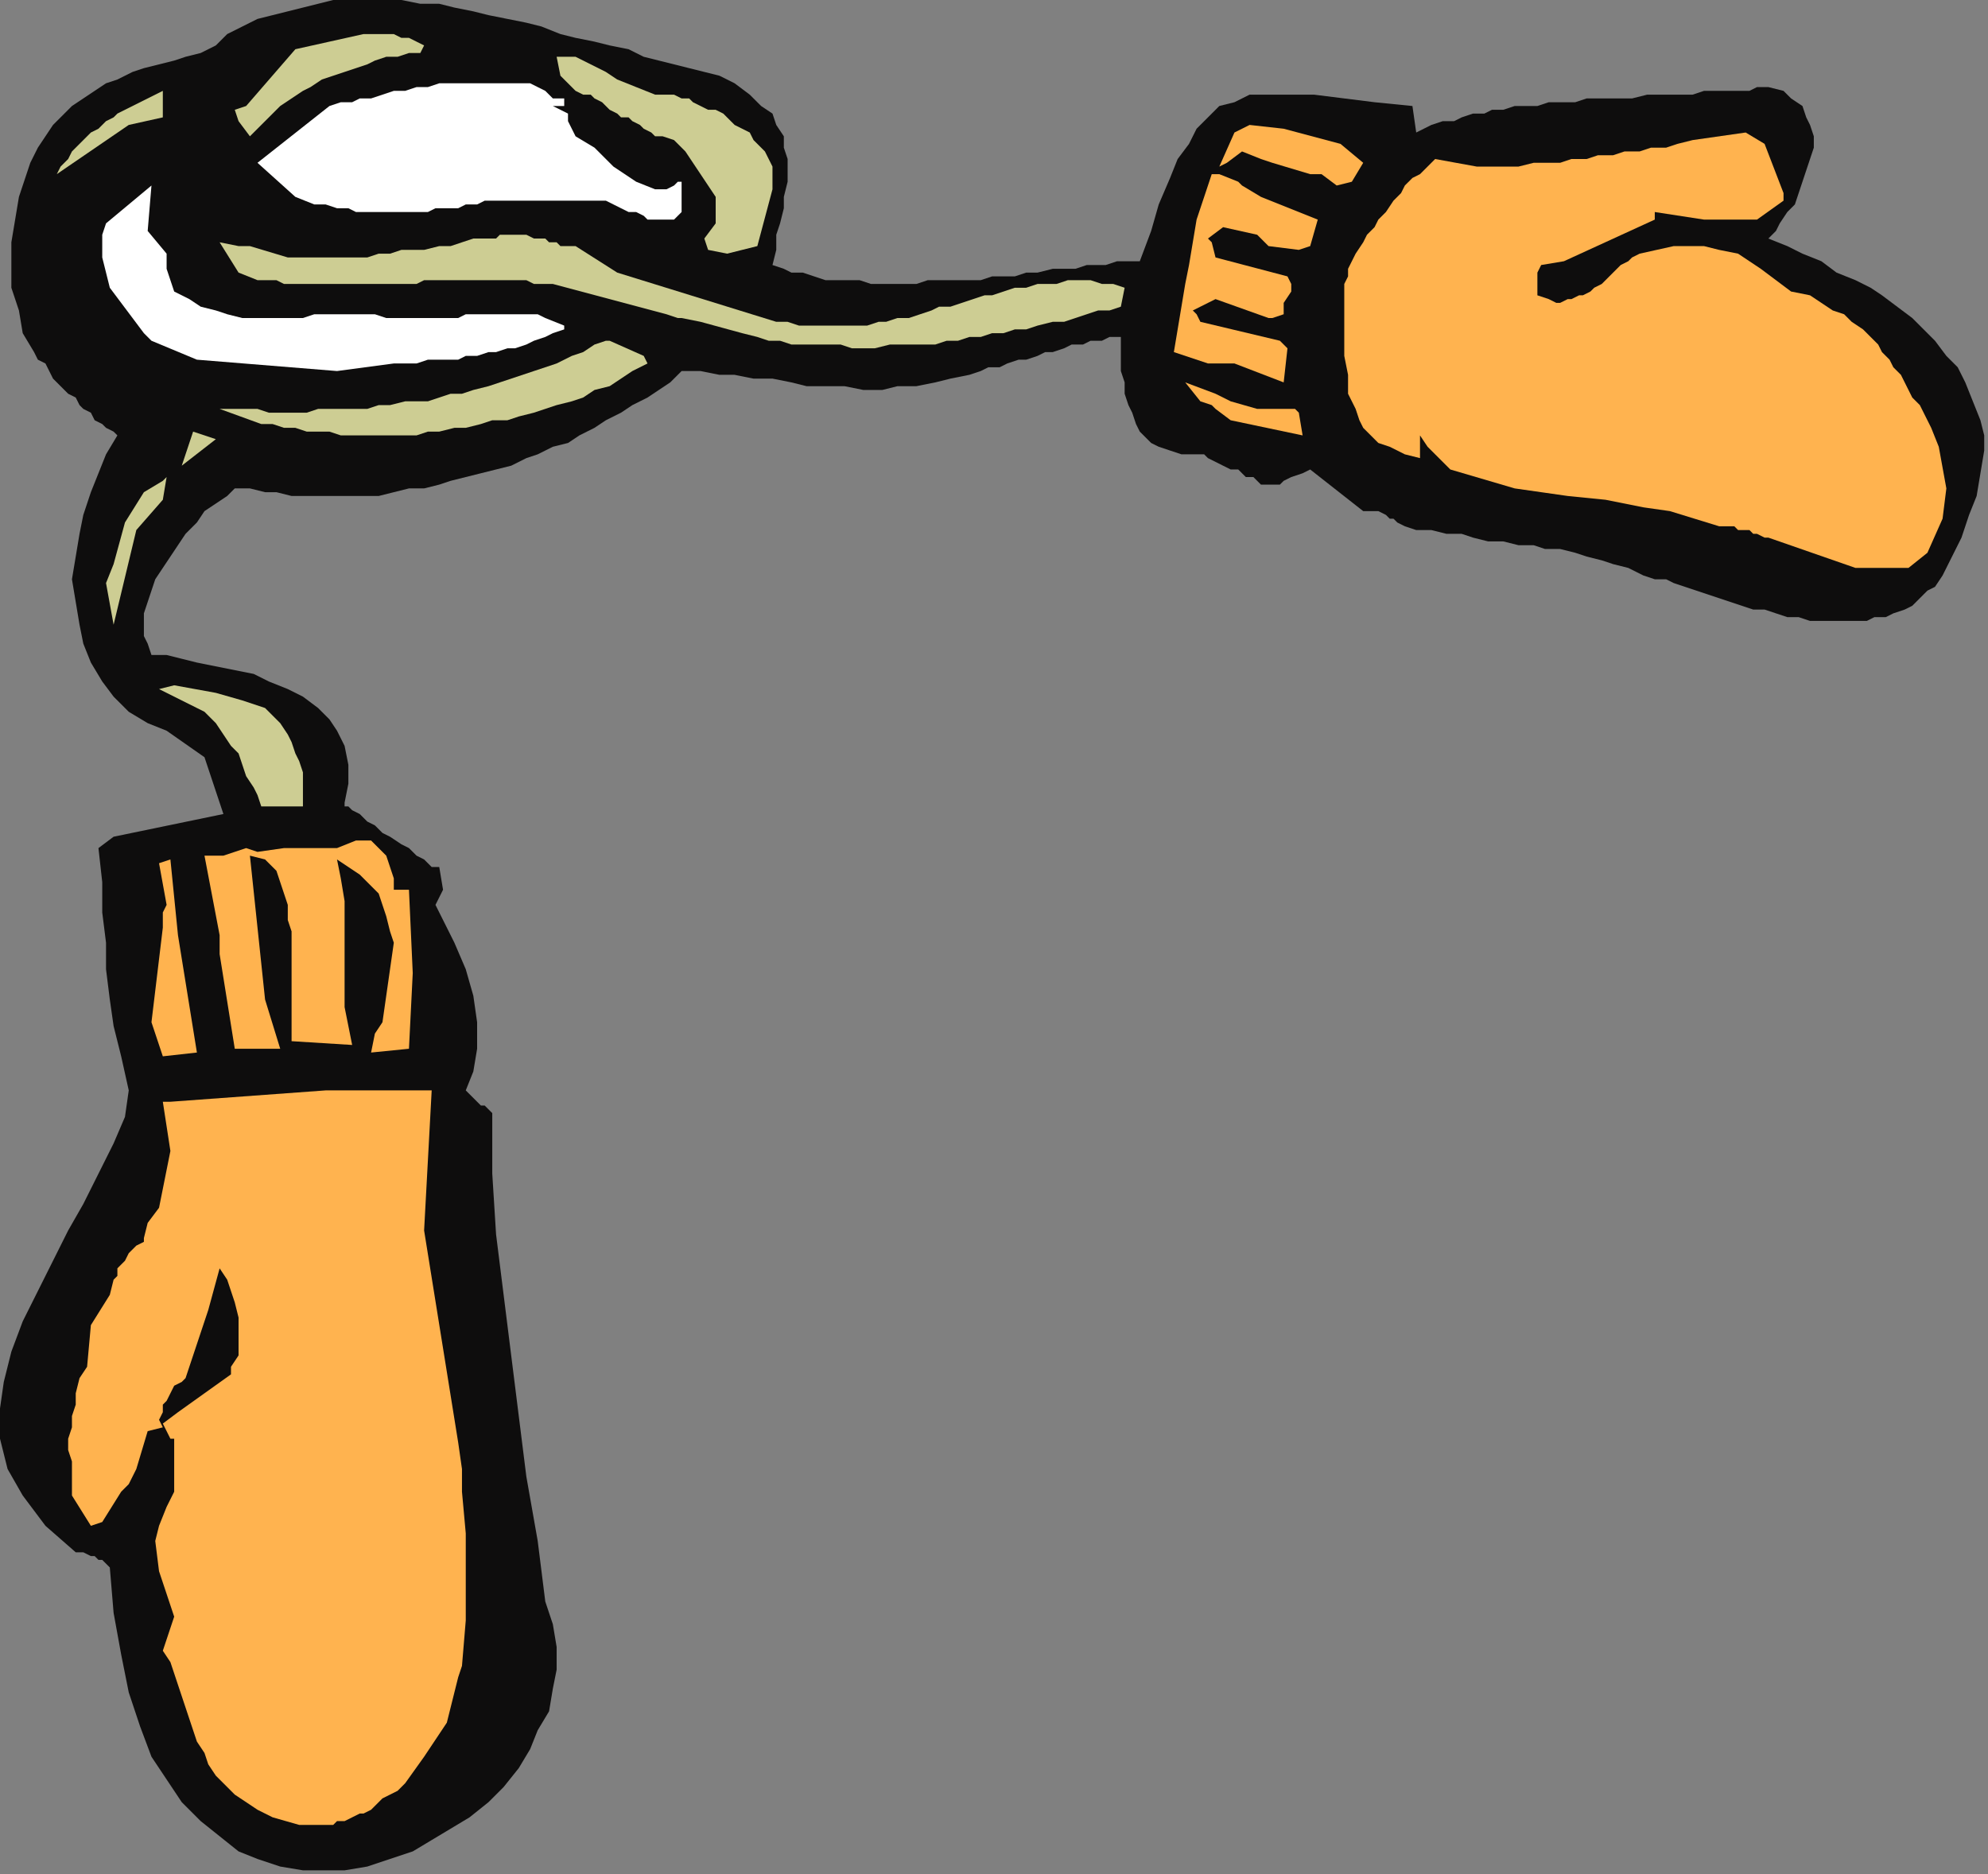
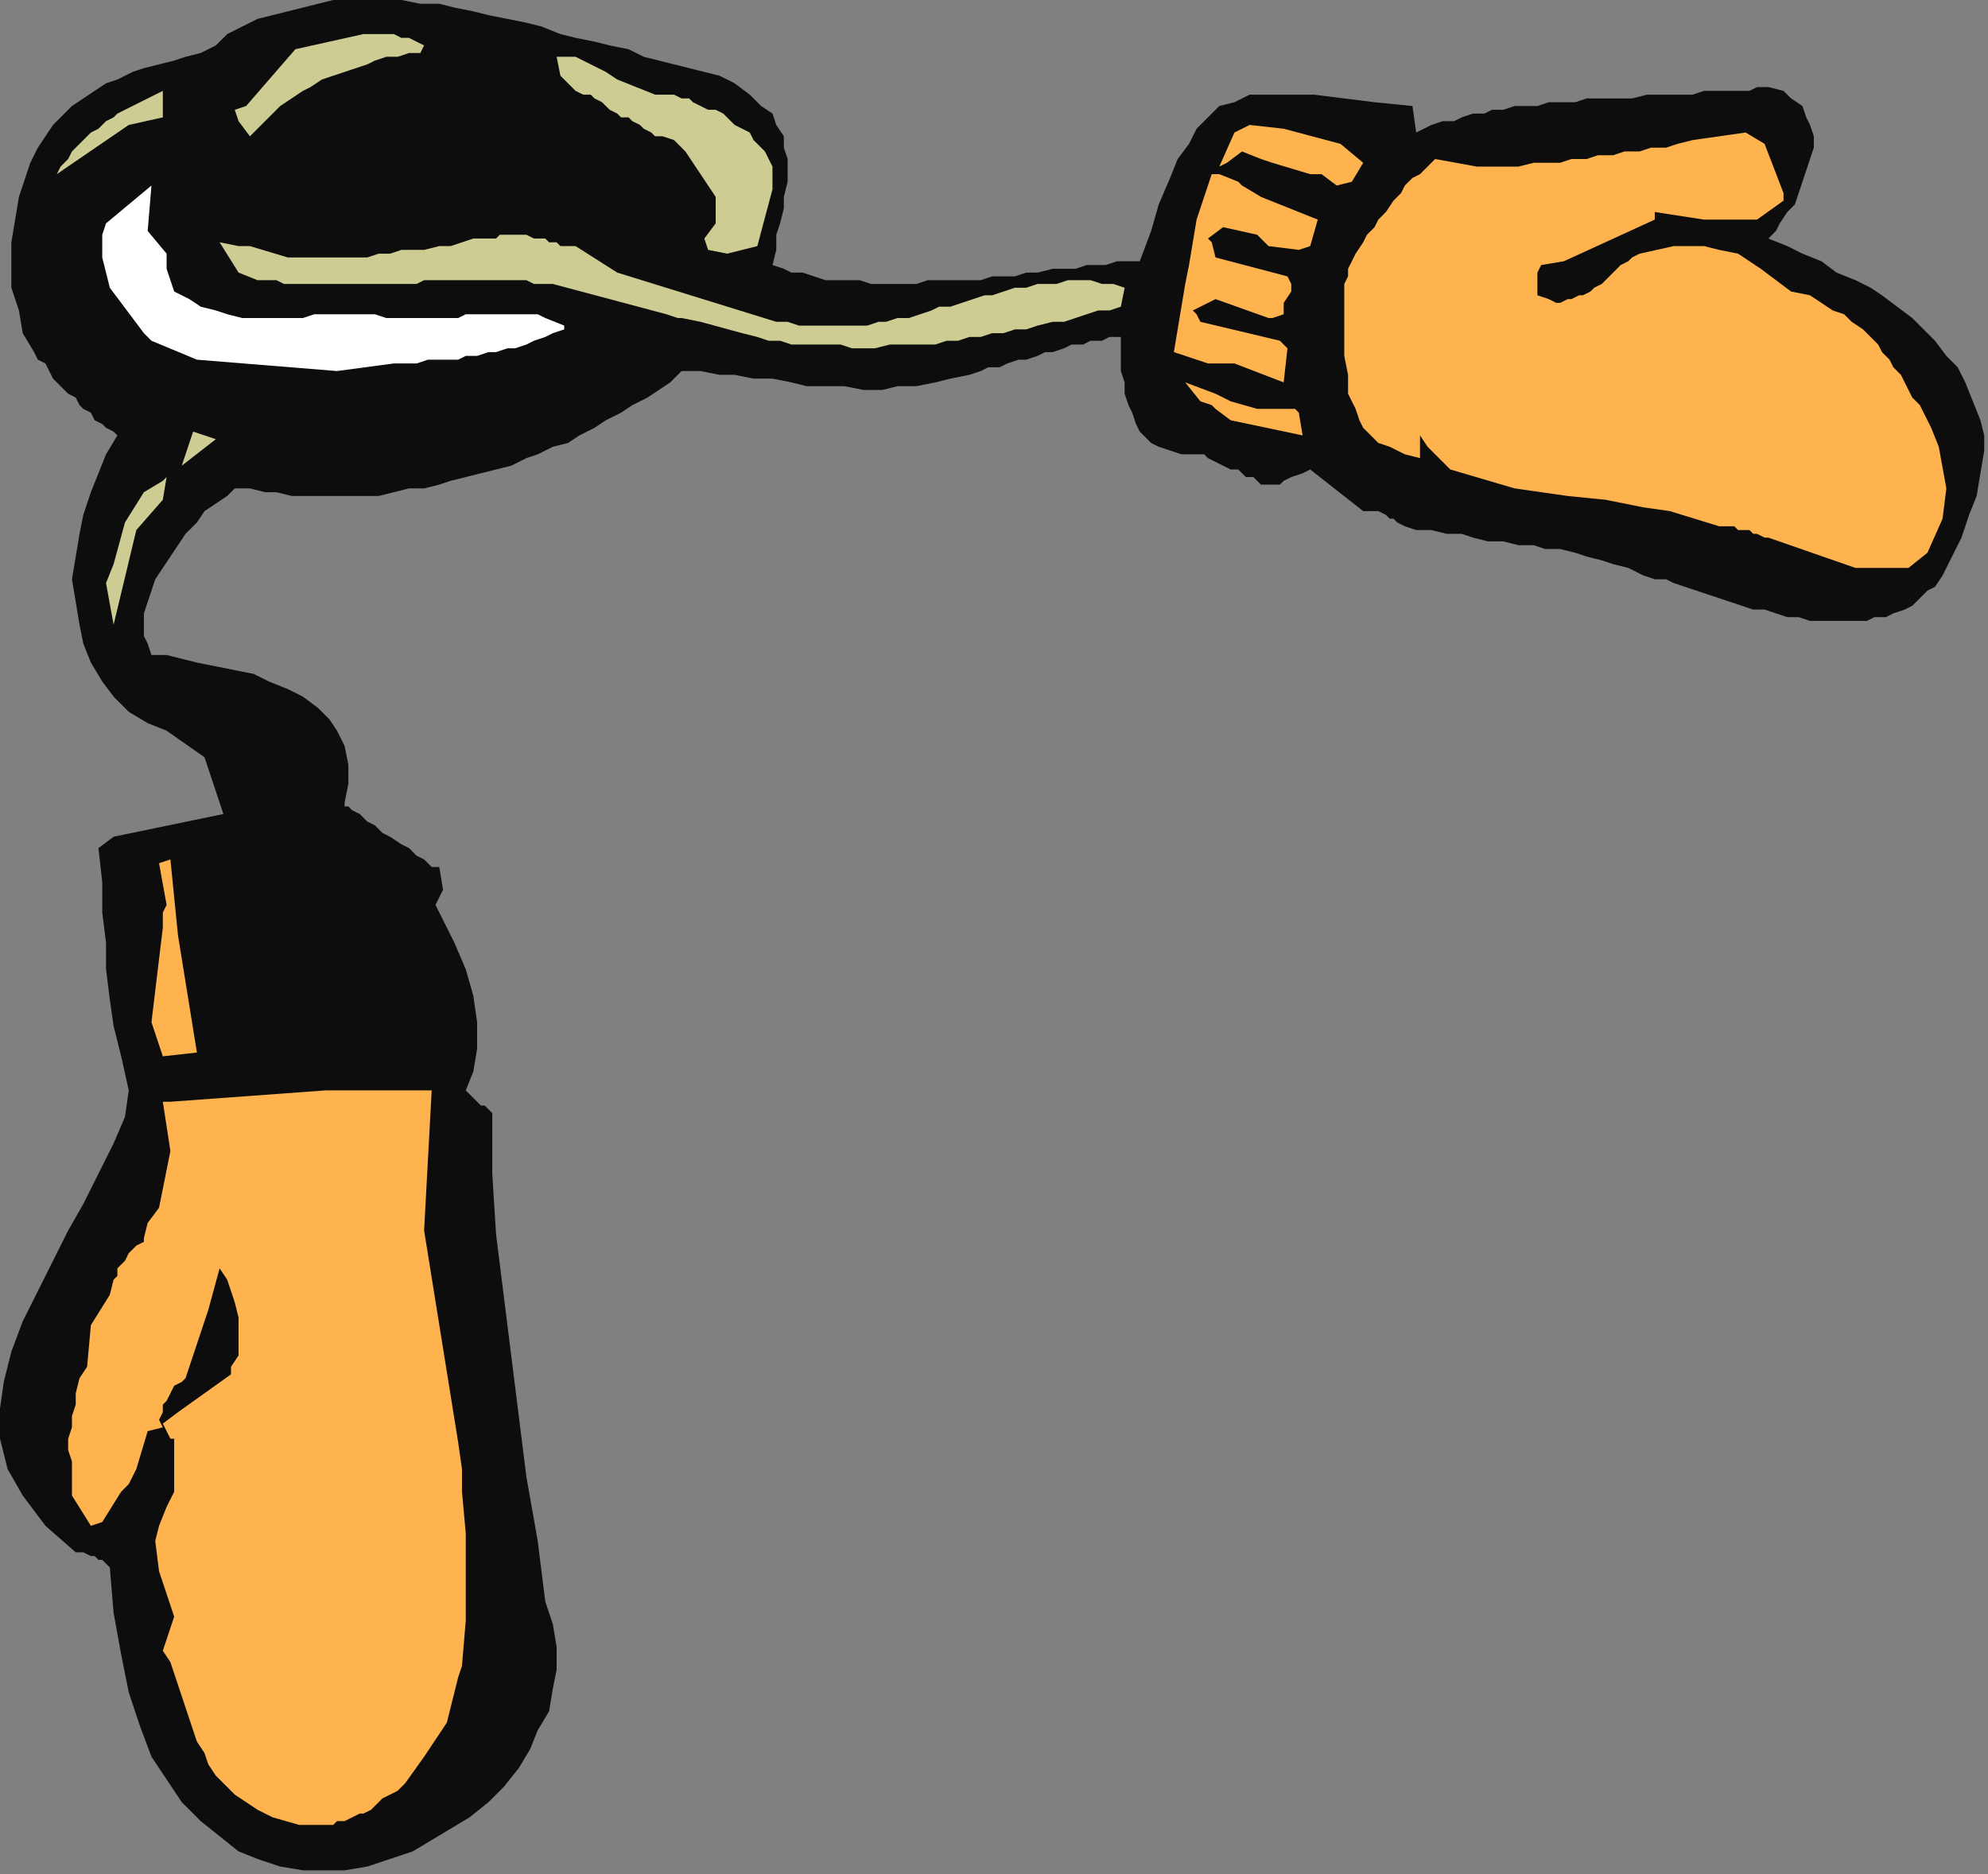
<svg xmlns="http://www.w3.org/2000/svg" xmlns:ns1="http://sodipodi.sourceforge.net/DTD/sodipodi-0.dtd" xmlns:ns2="http://www.inkscape.org/namespaces/inkscape" version="1.0" width="138.906mm" height="130.969mm" id="svg41" ns1:docname="CRNRC234.WMF">
  <rect width="100%" height="100%" fill="#808080" stroke="none" />
  <ns1:namedview pagecolor="#ffffff" bordercolor="#666666" borderopacity="1" objecttolerance="10" gridtolerance="10" guidetolerance="10" ns2:pageopacity="0" ns2:pageshadow="2" ns2:window-width="640" ns2:window-height="480" id="namedview43" />
  <defs id="defs3">
    <pattern id="WMFhbasepattern" patternUnits="userSpaceOnUse" width="6" height="6" x="0" y="0" />
  </defs>
  <path style="fill:#0e0d0d;fill-rule:evenodd;fill-opacity:1;stroke:none;" d="  M 62,129   L 60,131   L 57,133   L 54,135   L 52,138   L 49,141   L 47,144   L 45,147   L 43,150   L 41,153   L 40,156   L 39,159   L 38,162   L 38,165   L 38,168   L 39,170   L 40,173   L 44,173   L 48,174   L 52,175   L 57,176   L 62,177   L 67,178   L 71,180   L 76,182   L 80,184   L 84,187   L 87,190   L 89,193   L 91,197   L 92,202   L 92,207   L 91,212   L 91,213   L 92,213   L 93,214   L 95,215   L 97,217   L 99,218   L 101,220   L 103,221   L 106,223   L 108,224   L 110,226   L 112,227   L 113,228   L 114,229   L 115,229   L 116,229   L 117,235   L 115,239   L 117,243   L 120,249   L 123,256   L 125,263   L 126,270   L 126,277   L 125,283   L 123,288   L 124,289   L 125,290   L 125,290   L 126,291   L 127,292   L 128,292   L 129,293   L 130,294   L 130,310   L 131,326   L 133,342   L 135,358   L 137,374   L 139,390   L 142,407   L 144,423   L 146,429   L 147,435   L 147,441   L 146,446   L 145,452   L 142,457   L 140,462   L 137,467   L 133,472   L 129,476   L 124,480   L 119,483   L 114,486   L 109,489   L 103,491   L 97,493   L 91,494   L 86,494   L 80,494   L 74,493   L 68,491   L 63,489   L 58,485   L 53,481   L 48,476   L 44,470   L 40,464   L 37,456   L 34,447   L 32,437   L 30,426   L 29,414   L 28,413   L 27,412   L 26,412   L 25,411   L 24,411   L 22,410   L 21,410   L 20,410   L 12,403   L 6,395   L 2,388   L 0,380   L 0,372   L 1,365   L 3,357   L 6,349   L 10,341   L 14,333   L 18,325   L 22,318   L 26,310   L 30,302   L 33,295   L 34,288   L 32,279   L 30,271   L 29,264   L 28,256   L 28,249   L 27,241   L 27,233   L 26,224   L 30,221   L 59,215   L 54,200   L 44,193   L 39,191   L 34,188   L 30,184   L 27,180   L 24,175   L 22,170   L 21,165   L 20,159   L 19,153   L 20,147   L 21,141   L 22,136   L 24,130   L 26,125   L 28,120   L 31,115   L 30,114   L 28,113   L 27,112   L 25,111   L 24,109   L 22,108   L 21,107   L 20,105   L 18,104   L 17,103   L 15,101   L 14,100   L 13,98   L 12,96   L 10,95   L 9,93   L 6,88   L 5,82   L 3,76   L 3,70   L 3,64   L 4,58   L 5,52   L 7,46   L 8,43   L 10,39   L 12,36   L 14,33   L 16,31   L 19,28   L 22,26   L 25,24   L 28,22   L 31,21   L 35,19   L 38,18   L 42,17   L 46,16   L 49,15   L 53,14   L 57,12   L 60,9   L 64,7   L 68,5   L 72,4   L 76,3   L 80,2   L 84,1   L 88,0   L 93,0   L 97,0   L 102,0   L 106,0   L 111,1   L 116,1   L 120,2   L 125,3   L 129,4   L 134,5   L 139,6   L 143,7   L 148,9   L 152,10   L 157,11   L 161,12   L 166,13   L 170,15   L 174,16   L 178,17   L 182,18   L 186,19   L 190,20   L 194,22   L 198,25   L 201,28   L 204,30   L 205,33   L 207,36   L 207,39   L 208,42   L 208,45   L 208,48   L 207,52   L 207,55   L 206,59   L 205,62   L 205,66   L 204,70   L 207,71   L 209,72   L 212,72   L 215,73   L 218,74   L 221,74   L 223,74   L 227,74   L 230,75   L 233,75   L 236,75   L 239,75   L 242,75   L 245,74   L 249,74   L 252,74   L 255,74   L 259,74   L 262,73   L 265,73   L 268,73   L 271,72   L 274,72   L 278,71   L 281,71   L 284,71   L 287,70   L 290,70   L 292,70   L 295,69   L 298,69   L 301,69   L 304,61   L 306,54   L 309,47   L 311,42   L 314,38   L 316,34   L 319,31   L 322,28   L 326,27   L 330,25   L 335,25   L 341,25   L 347,25   L 355,26   L 363,27   L 373,28   L 374,35   L 376,34   L 378,33   L 381,32   L 384,32   L 386,31   L 389,30   L 392,30   L 394,29   L 397,29   L 400,28   L 403,28   L 406,28   L 409,27   L 413,27   L 416,27   L 419,26   L 422,26   L 425,26   L 428,26   L 431,26   L 435,25   L 438,25   L 441,25   L 444,25   L 447,25   L 450,24   L 453,24   L 456,24   L 459,24   L 462,24   L 464,23   L 467,23   L 471,24   L 473,26   L 476,28   L 477,31   L 478,33   L 479,36   L 479,39   L 478,42   L 477,45   L 476,48   L 475,51   L 474,54   L 472,56   L 470,59   L 469,61   L 467,63   L 472,65   L 476,67   L 481,69   L 485,72   L 490,74   L 494,76   L 497,78   L 501,81   L 505,84   L 508,87   L 511,90   L 514,94   L 517,97   L 519,101   L 521,106   L 523,111   L 524,115   L 524,119   L 523,125   L 522,131   L 520,136   L 518,142   L 516,146   L 514,150   L 513,152   L 511,155   L 509,156   L 507,158   L 505,160   L 503,161   L 500,162   L 498,163   L 495,163   L 493,164   L 490,164   L 487,164   L 484,164   L 481,164   L 478,164   L 475,163   L 472,163   L 469,162   L 466,161   L 463,161   L 460,160   L 457,159   L 454,158   L 451,157   L 448,156   L 445,155   L 442,154   L 440,153   L 437,153   L 434,152   L 432,151   L 430,150   L 426,149   L 423,148   L 419,147   L 416,146   L 412,145   L 408,145   L 405,144   L 401,144   L 397,143   L 393,143   L 389,142   L 386,141   L 382,141   L 378,140   L 374,140   L 371,139   L 369,138   L 368,137   L 367,137   L 366,136   L 364,135   L 363,135   L 362,135   L 360,135   L 346,124   L 344,125   L 341,126   L 339,127   L 338,128   L 336,128   L 335,128   L 333,128   L 332,127   L 331,126   L 329,126   L 328,125   L 327,124   L 325,124   L 323,123   L 321,122   L 319,121   L 318,120   L 315,120   L 312,120   L 309,119   L 306,118   L 304,117   L 302,115   L 301,114   L 300,112   L 299,109   L 298,107   L 297,104   L 297,101   L 296,98   L 296,95   L 296,92   L 296,89   L 293,89   L 291,90   L 288,90   L 286,91   L 283,91   L 281,92   L 278,93   L 276,93   L 274,94   L 271,95   L 269,95   L 266,96   L 264,97   L 261,97   L 259,98   L 256,99   L 251,100   L 247,101   L 242,102   L 237,102   L 233,103   L 228,103   L 223,102   L 218,102   L 213,102   L 209,101   L 204,100   L 199,100   L 194,99   L 190,99   L 185,98   L 180,98   L 177,101   L 174,103   L 171,105   L 167,107   L 164,109   L 160,111   L 157,113   L 153,115   L 150,117   L 146,118   L 142,120   L 139,121   L 135,123   L 131,124   L 127,125   L 123,126   L 119,127   L 116,128   L 112,129   L 108,129   L 104,130   L 100,131   L 96,131   L 92,131   L 89,131   L 85,131   L 81,131   L 77,131   L 73,130   L 70,130   L 66,129   L 62,129  z " id="path5" />
  <path style="fill:#ffb34f;fill-rule:evenodd;fill-opacity:1;stroke:none;" d="  M 512,118   L 510,113   L 509,111   L 508,109   L 507,107   L 505,105   L 504,103   L 503,101   L 502,99   L 500,97   L 499,95   L 497,93   L 496,91   L 494,89   L 492,87   L 489,85   L 487,83   L 484,82   L 478,78   L 473,77   L 465,71   L 459,67   L 454,66   L 450,65   L 442,65   L 433,67   L 431,68   L 430,69   L 428,70   L 427,71   L 426,72   L 424,74   L 423,75   L 421,76   L 420,77   L 418,78   L 417,78   L 415,79   L 414,79   L 412,80   L 411,80   L 409,79   L 406,78   L 406,74   L 406,72   L 407,70   L 413,69   L 437,58   L 437,56   L 450,58   L 464,58   L 471,53   L 471,51   L 466,38   L 461,35   L 447,37   L 443,38   L 440,39   L 436,39   L 433,40   L 429,40   L 426,41   L 422,41   L 419,42   L 415,42   L 412,43   L 408,43   L 405,43   L 401,44   L 398,44   L 394,44   L 390,44   L 379,42   L 377,44   L 375,46   L 373,47   L 371,49   L 370,51   L 368,53   L 366,56   L 364,58   L 363,60   L 361,62   L 360,64   L 358,67   L 357,69   L 356,71   L 356,73   L 355,75   L 355,94   L 356,99   L 356,101   L 356,104   L 357,106   L 358,108   L 359,111   L 360,113   L 362,115   L 364,117   L 367,118   L 371,120   L 375,121   L 375,115   L 377,118   L 383,124   L 400,129   L 407,130   L 414,131   L 424,132   L 434,134   L 441,135   L 454,139   L 457,139   L 458,139   L 459,140   L 461,140   L 462,140   L 463,141   L 464,141   L 466,142   L 467,142   L 490,150   L 494,150   L 504,150   L 509,146   L 513,137   L 514,129   L 512,118  z " id="path7" />
  <path style="fill:#ffb34f;fill-rule:evenodd;fill-opacity:1;stroke:none;" d="  M 360,43   L 354,38   L 339,34   L 330,33   L 326,35   L 322,44   L 324,43   L 328,40   L 333,42   L 336,43   L 346,46   L 349,46   L 353,49   L 357,48   L 360,43  z " id="path9" />
  <path style="fill:#ffb34f;fill-rule:evenodd;fill-opacity:1;stroke:none;" d="  M 348,58   L 333,52   L 328,49   L 327,48   L 322,46   L 320,46   L 318,52   L 316,58   L 315,64   L 314,70   L 313,75   L 312,81   L 311,87   L 310,93   L 319,96   L 326,96   L 339,101   L 340,92   L 338,90   L 317,85   L 316,83   L 315,82   L 321,79   L 335,84   L 336,84   L 339,83   L 339,80   L 341,77   L 341,75   L 340,73   L 321,68   L 320,64   L 319,63   L 323,60   L 332,62   L 335,65   L 343,66   L 346,65   L 348,58  z " id="path11" />
  <path style="fill:#ffb34f;fill-rule:evenodd;fill-opacity:1;stroke:none;" d="  M 343,109   L 342,108   L 332,108   L 325,106   L 321,104   L 313,101   L 317,106   L 320,107   L 321,108   L 325,111   L 344,115   L 343,109  z " id="path13" />
  <path style="fill:#cdcd93;fill-rule:evenodd;fill-opacity:1;stroke:none;" d="  M 297,76   L 294,75   L 291,75   L 288,74   L 285,74   L 282,74   L 279,75   L 277,75   L 274,75   L 271,76   L 268,76   L 265,77   L 262,78   L 260,78   L 257,79   L 254,80   L 251,81   L 248,81   L 246,82   L 243,83   L 240,84   L 237,84   L 234,85   L 232,85   L 229,86   L 226,86   L 223,86   L 220,86   L 217,86   L 214,86   L 211,86   L 208,85   L 205,85   L 163,72   L 152,65   L 148,65   L 147,64   L 145,64   L 144,63   L 142,63   L 141,63   L 139,62   L 138,62   L 136,62   L 135,62   L 134,62   L 132,62   L 131,63   L 129,63   L 128,63   L 126,63   L 125,63   L 122,64   L 119,65   L 116,65   L 112,66   L 109,66   L 106,66   L 103,67   L 100,67   L 97,68   L 94,68   L 91,68   L 88,68   L 85,68   L 82,68   L 79,68   L 76,68   L 66,65   L 63,65   L 58,64   L 63,72   L 68,74   L 70,74   L 73,74   L 75,75   L 78,75   L 80,75   L 83,75   L 85,75   L 88,75   L 90,75   L 92,75   L 95,75   L 97,75   L 100,75   L 102,75   L 105,75   L 107,75   L 110,75   L 112,74   L 114,74   L 117,74   L 119,74   L 122,74   L 124,74   L 127,74   L 129,74   L 131,74   L 134,74   L 136,74   L 139,74   L 141,75   L 144,75   L 146,75   L 176,83   L 179,84   L 180,84   L 185,85   L 196,88   L 200,89   L 203,90   L 206,90   L 209,91   L 212,91   L 216,91   L 219,91   L 222,91   L 225,92   L 228,92   L 231,92   L 235,91   L 238,91   L 241,91   L 244,91   L 247,91   L 250,90   L 253,90   L 256,89   L 259,89   L 262,88   L 265,88   L 268,87   L 271,87   L 274,86   L 278,85   L 281,85   L 284,84   L 287,83   L 290,82   L 293,82   L 296,81   L 297,76  z " id="path15" />
  <path style="fill:#cdcd93;fill-rule:evenodd;fill-opacity:1;stroke:none;" d="  M 204,44   L 203,42   L 202,40   L 200,38   L 199,37   L 198,35   L 196,34   L 194,33   L 193,32   L 191,30   L 189,29   L 187,29   L 185,28   L 183,27   L 182,26   L 180,26   L 178,25   L 173,25   L 163,21   L 160,19   L 156,17   L 152,15   L 147,15   L 148,20   L 151,23   L 152,24   L 154,25   L 156,25   L 157,26   L 159,27   L 160,28   L 161,29   L 163,30   L 164,31   L 166,31   L 167,32   L 169,33   L 170,34   L 172,35   L 173,36   L 175,36   L 178,37   L 181,40   L 189,52   L 189,55   L 189,59   L 186,63   L 187,66   L 192,67   L 200,65   L 204,50   L 204,45   L 204,44  z " id="path17" />
-   <path style="fill:#ffffff;fill-rule:evenodd;fill-opacity:1;stroke:none;" d="  M 162,44   L 159,41   L 157,39   L 152,36   L 150,32   L 150,30   L 146,28   L 149,28   L 149,27   L 149,27   L 149,26   L 148,26   L 147,26   L 147,26   L 146,26   L 146,26   L 144,24   L 140,22   L 134,22   L 131,22   L 128,22   L 125,22   L 122,22   L 119,22   L 116,22   L 113,23   L 110,23   L 107,24   L 104,24   L 101,25   L 98,26   L 95,26   L 93,27   L 90,27   L 87,28   L 68,43   L 78,52   L 83,54   L 86,54   L 89,55   L 92,55   L 94,56   L 97,56   L 100,56   L 102,56   L 105,56   L 108,56   L 110,56   L 113,56   L 115,55   L 118,55   L 121,55   L 123,54   L 126,54   L 128,53   L 158,53   L 160,53   L 162,54   L 164,55   L 166,56   L 168,56   L 170,57   L 171,58   L 173,58   L 174,58   L 176,58   L 177,58   L 178,58   L 179,57   L 180,56   L 180,54   L 180,53   L 180,49   L 180,48   L 179,48   L 178,49   L 176,50   L 173,50   L 168,48   L 162,44  z " id="path19" />
-   <path style="fill:#cdcd93;fill-rule:evenodd;fill-opacity:1;stroke:none;" d="  M 170,94   L 161,90   L 160,90   L 157,91   L 154,93   L 151,94   L 147,96   L 144,97   L 141,98   L 138,99   L 135,100   L 132,101   L 129,102   L 125,103   L 122,104   L 119,104   L 116,105   L 113,106   L 110,106   L 107,106   L 103,107   L 100,107   L 97,108   L 94,108   L 90,108   L 87,108   L 84,108   L 81,109   L 78,109   L 74,109   L 71,109   L 68,108   L 64,108   L 61,108   L 58,108   L 69,112   L 72,112   L 75,113   L 78,113   L 81,114   L 84,114   L 87,114   L 90,115   L 93,115   L 95,115   L 98,115   L 101,115   L 104,115   L 107,115   L 110,115   L 113,114   L 116,114   L 120,113   L 123,113   L 127,112   L 130,111   L 134,111   L 137,110   L 141,109   L 144,108   L 147,107   L 151,106   L 154,105   L 157,103   L 161,102   L 164,100   L 167,98   L 171,96   L 170,94  z " id="path21" />
  <path style="fill:#ffffff;fill-rule:evenodd;fill-opacity:1;stroke:none;" d="  M 149,86   L 144,84   L 142,83   L 139,83   L 137,83   L 134,83   L 131,83   L 129,83   L 126,83   L 123,83   L 121,84   L 118,84   L 115,84   L 113,84   L 110,84   L 107,84   L 105,84   L 102,84   L 99,83   L 96,83   L 93,83   L 89,83   L 86,83   L 83,83   L 80,84   L 76,84   L 73,84   L 70,84   L 67,84   L 64,84   L 60,83   L 57,82   L 53,81   L 50,79   L 46,77   L 44,71   L 44,67   L 39,61   L 40,49   L 28,59   L 27,62   L 27,68   L 29,76   L 38,88   L 40,90   L 52,95   L 89,98   L 104,96   L 108,96   L 110,96   L 113,95   L 116,95   L 118,95   L 121,95   L 123,94   L 126,94   L 129,93   L 131,93   L 134,92   L 136,92   L 139,91   L 141,90   L 144,89   L 146,88   L 149,87   L 149,86  z " id="path23" />
  <path style="fill:#cdcd93;fill-rule:evenodd;fill-opacity:1;stroke:none;" d="  M 112,12   L 110,11   L 108,10   L 106,10   L 104,9   L 102,9   L 100,9   L 98,9   L 96,9   L 78,13   L 65,28   L 62,29   L 63,32   L 66,36   L 69,33   L 71,31   L 74,28   L 77,26   L 80,24   L 82,23   L 85,21   L 88,20   L 91,19   L 94,18   L 97,17   L 99,16   L 102,15   L 105,15   L 108,14   L 111,14   L 112,12  z " id="path25" />
  <path style="fill:#cdcd93;fill-rule:evenodd;fill-opacity:1;stroke:none;" d="  M 43,24   L 41,25   L 39,26   L 37,27   L 35,28   L 33,29   L 31,30   L 30,31   L 28,32   L 26,34   L 24,35   L 22,37   L 21,38   L 19,40   L 18,42   L 16,44   L 15,46   L 34,33   L 43,31   L 43,24  z " id="path27" />
  <path style="fill:#cdcd93;fill-rule:evenodd;fill-opacity:1;stroke:none;" d="  M 51,114   L 48,123   L 57,116   L 51,114  z " id="path29" />
  <path style="fill:#cdcd93;fill-rule:evenodd;fill-opacity:1;stroke:none;" d="  M 43,127   L 38,130   L 33,138   L 30,149   L 28,154   L 30,165   L 36,140   L 43,132   L 44,126   L 43,127  z " id="path31" />
-   <path style="fill:#cdcd93;fill-rule:evenodd;fill-opacity:1;stroke:none;" d="  M 42,182   L 44,183   L 54,188   L 57,191   L 59,194   L 61,197   L 63,199   L 64,202   L 65,205   L 67,208   L 68,210   L 69,213   L 80,213   L 80,207   L 80,204   L 79,201   L 78,199   L 77,196   L 76,194   L 74,191   L 72,189   L 70,187   L 64,185   L 57,183   L 46,181   L 42,182  z " id="path33" />
  <path style="fill:#ffb34f;fill-rule:evenodd;fill-opacity:1;stroke:none;" d="  M 42,228   L 44,239   L 43,241   L 43,245   L 40,270   L 43,279   L 52,278   L 47,247   L 45,227   L 42,228  z " id="path35" />
-   <path style="fill:#ffb34f;fill-rule:evenodd;fill-opacity:1;stroke:none;" d="  M 54,226   L 58,247   L 58,252   L 62,277   L 74,277   L 70,264   L 66,226   L 70,227   L 73,230   L 74,233   L 75,236   L 76,239   L 76,243   L 77,246   L 77,249   L 77,252   L 77,256   L 77,265   L 77,266   L 77,275   L 93,276   L 92,271   L 91,266   L 91,260   L 91,255   L 91,249   L 91,243   L 91,238   L 90,232   L 89,227   L 92,229   L 95,231   L 97,233   L 100,236   L 101,239   L 102,242   L 103,246   L 104,249   L 101,270   L 99,273   L 98,278   L 108,277   L 109,257   L 108,235   L 104,235   L 104,232   L 102,226   L 98,222   L 94,222   L 89,224   L 75,224   L 68,225   L 65,224   L 59,226   L 54,226  z " id="path37" />
  <path style="fill:#ffb34f;fill-rule:evenodd;fill-opacity:1;stroke:none;" d="  M 45,291   L 43,291   L 45,304   L 42,319   L 39,323   L 38,327   L 38,328   L 36,329   L 35,330   L 34,331   L 33,333   L 32,334   L 31,335   L 31,337   L 30,338   L 29,342   L 24,350   L 23,361   L 21,364   L 20,368   L 20,371   L 19,374   L 19,377   L 18,380   L 18,383   L 19,386   L 19,389   L 19,395   L 24,403   L 27,402   L 32,394   L 34,392   L 36,388   L 39,378   L 43,377   L 42,375   L 43,373   L 43,371   L 44,370   L 45,368   L 46,366   L 48,365   L 49,364   L 55,346   L 58,335   L 60,338   L 61,341   L 62,344   L 63,348   L 63,351   L 63,355   L 63,358   L 61,361   L 61,363   L 47,373   L 43,376   L 45,380   L 46,380   L 46,386   L 46,394   L 44,398   L 42,403   L 41,407   L 42,415   L 46,427   L 43,436   L 45,439   L 46,442   L 47,445   L 48,448   L 49,451   L 50,454   L 51,457   L 52,460   L 54,463   L 55,466   L 57,469   L 59,471   L 62,474   L 65,476   L 68,478   L 72,480   L 79,482   L 80,482   L 82,482   L 84,482   L 86,482   L 88,482   L 89,481   L 91,481   L 93,480   L 95,479   L 96,479   L 98,478   L 100,476   L 101,475   L 103,474   L 105,473   L 107,471   L 112,464   L 114,461   L 118,455   L 121,443   L 122,440   L 123,428   L 123,416   L 123,405   L 122,394   L 122,388   L 121,381   L 112,325   L 114,288   L 86,288   L 45,291  z " id="path39" />
</svg>